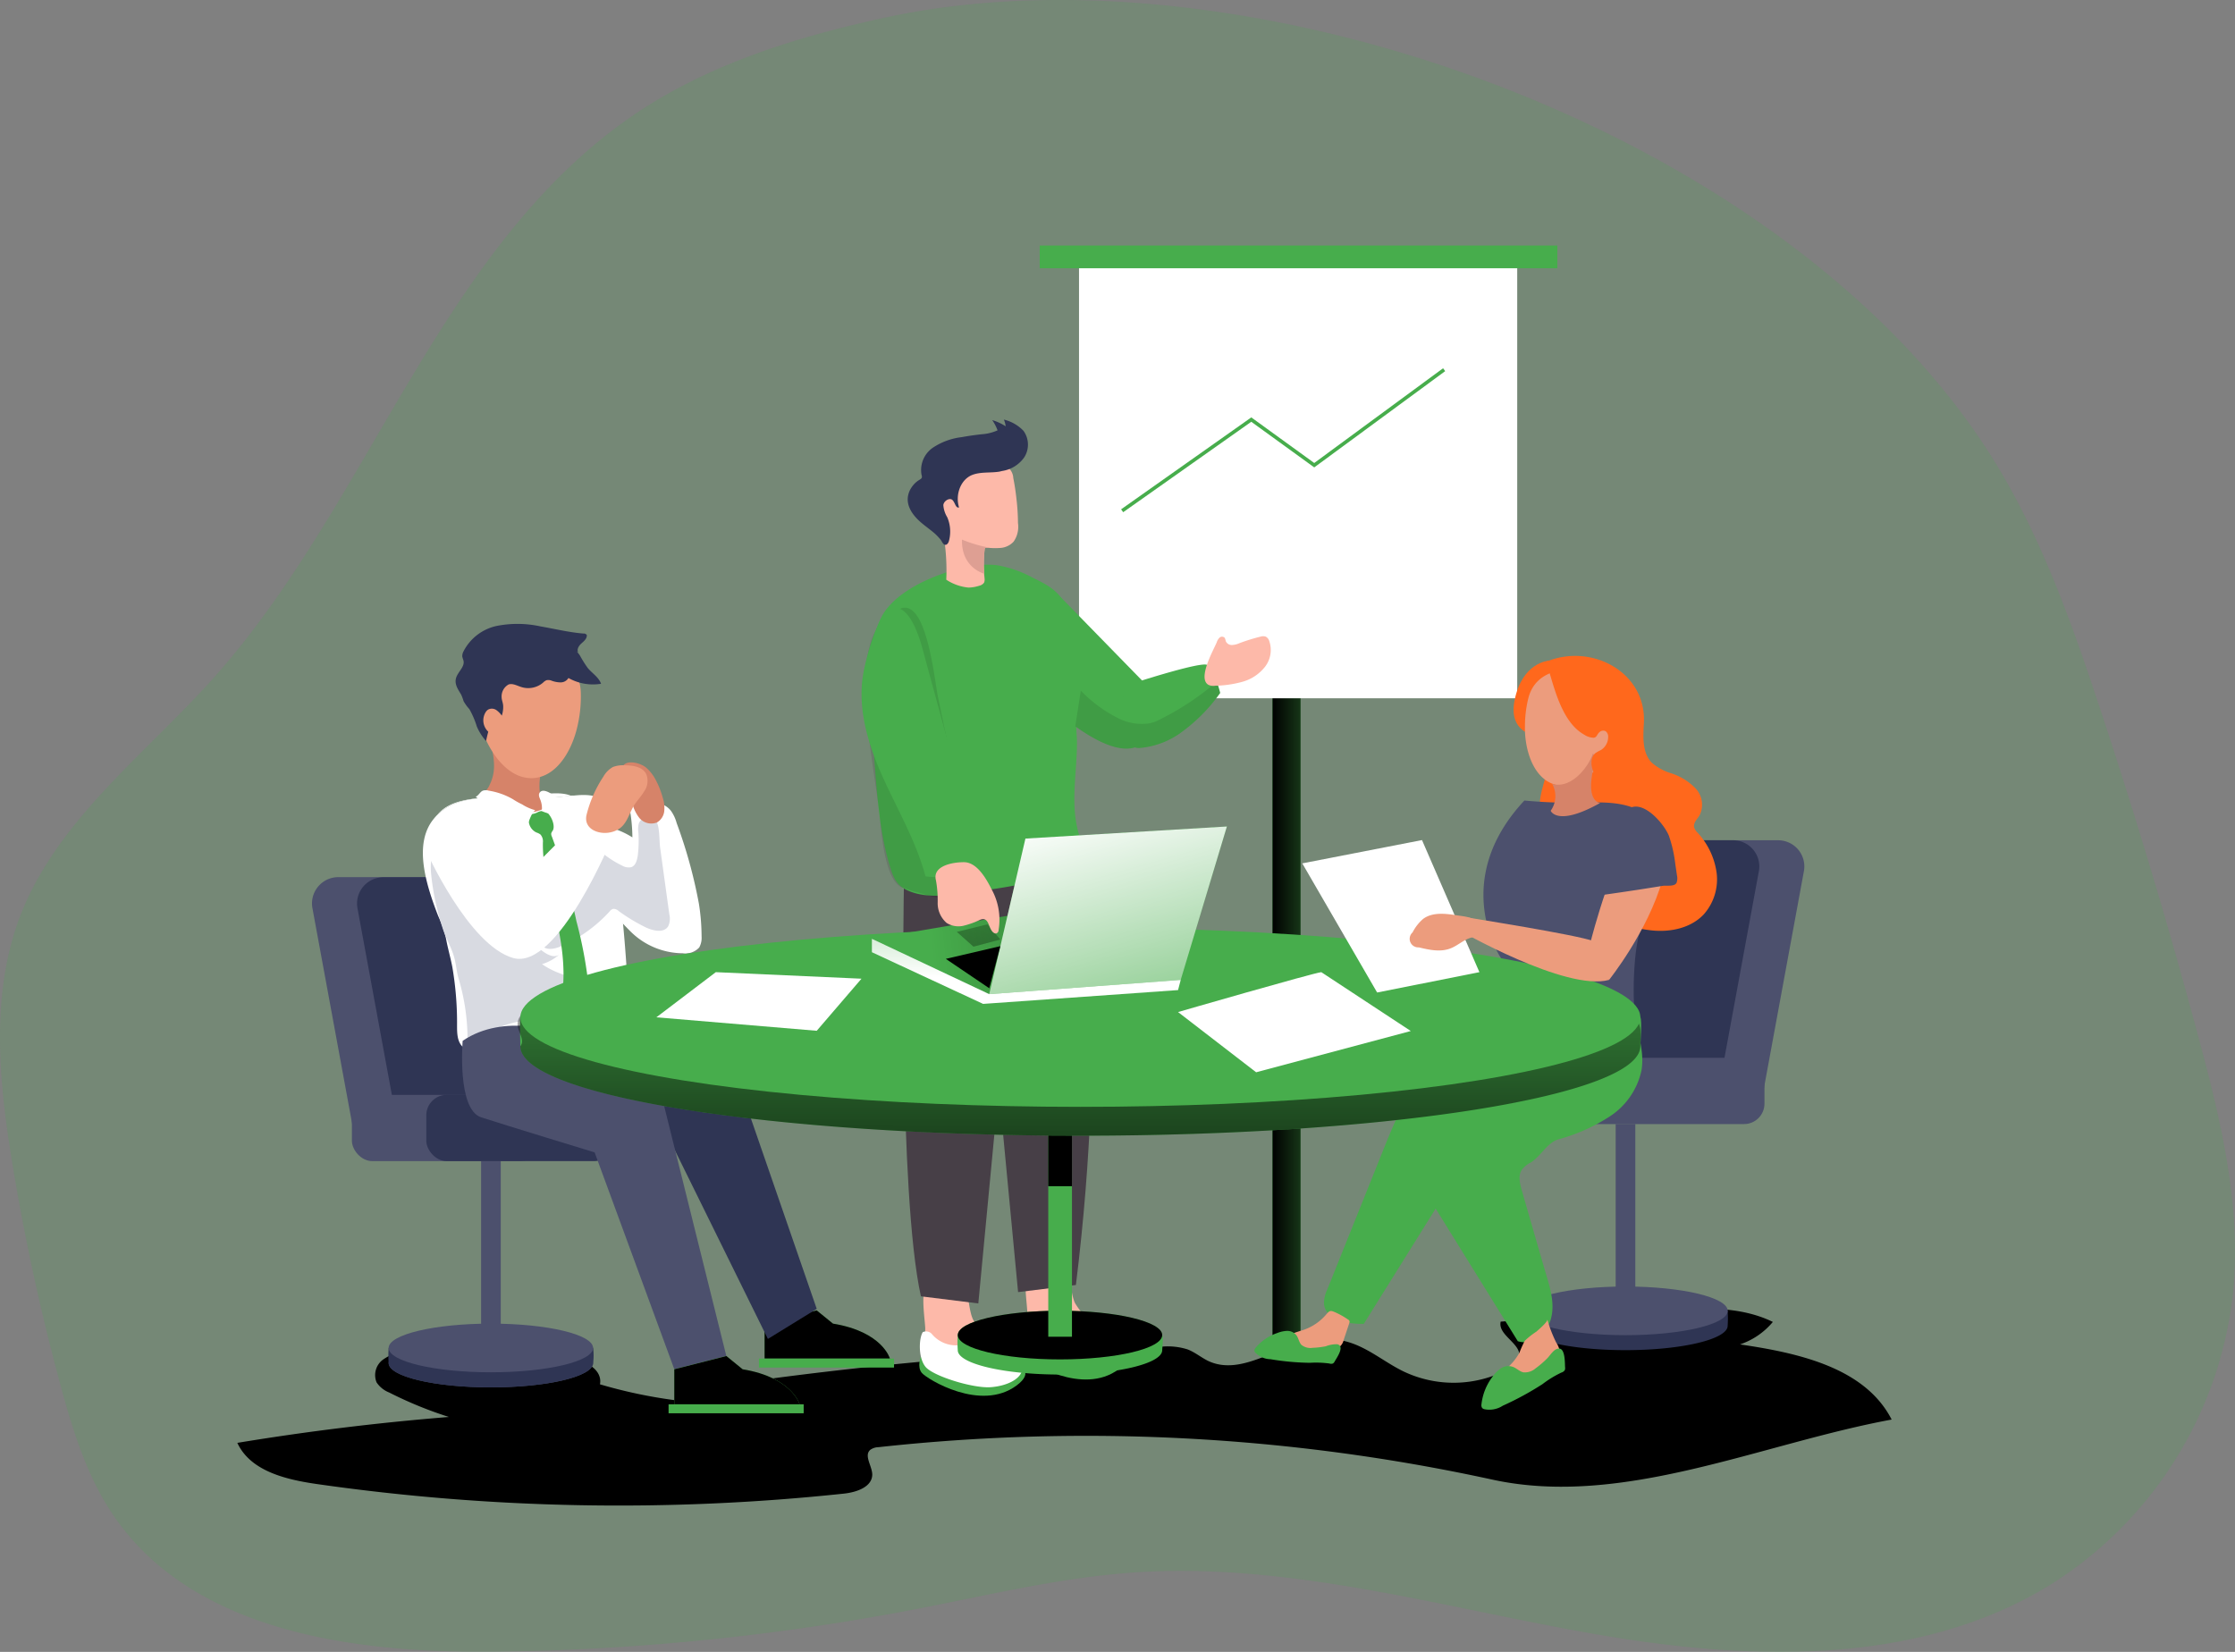
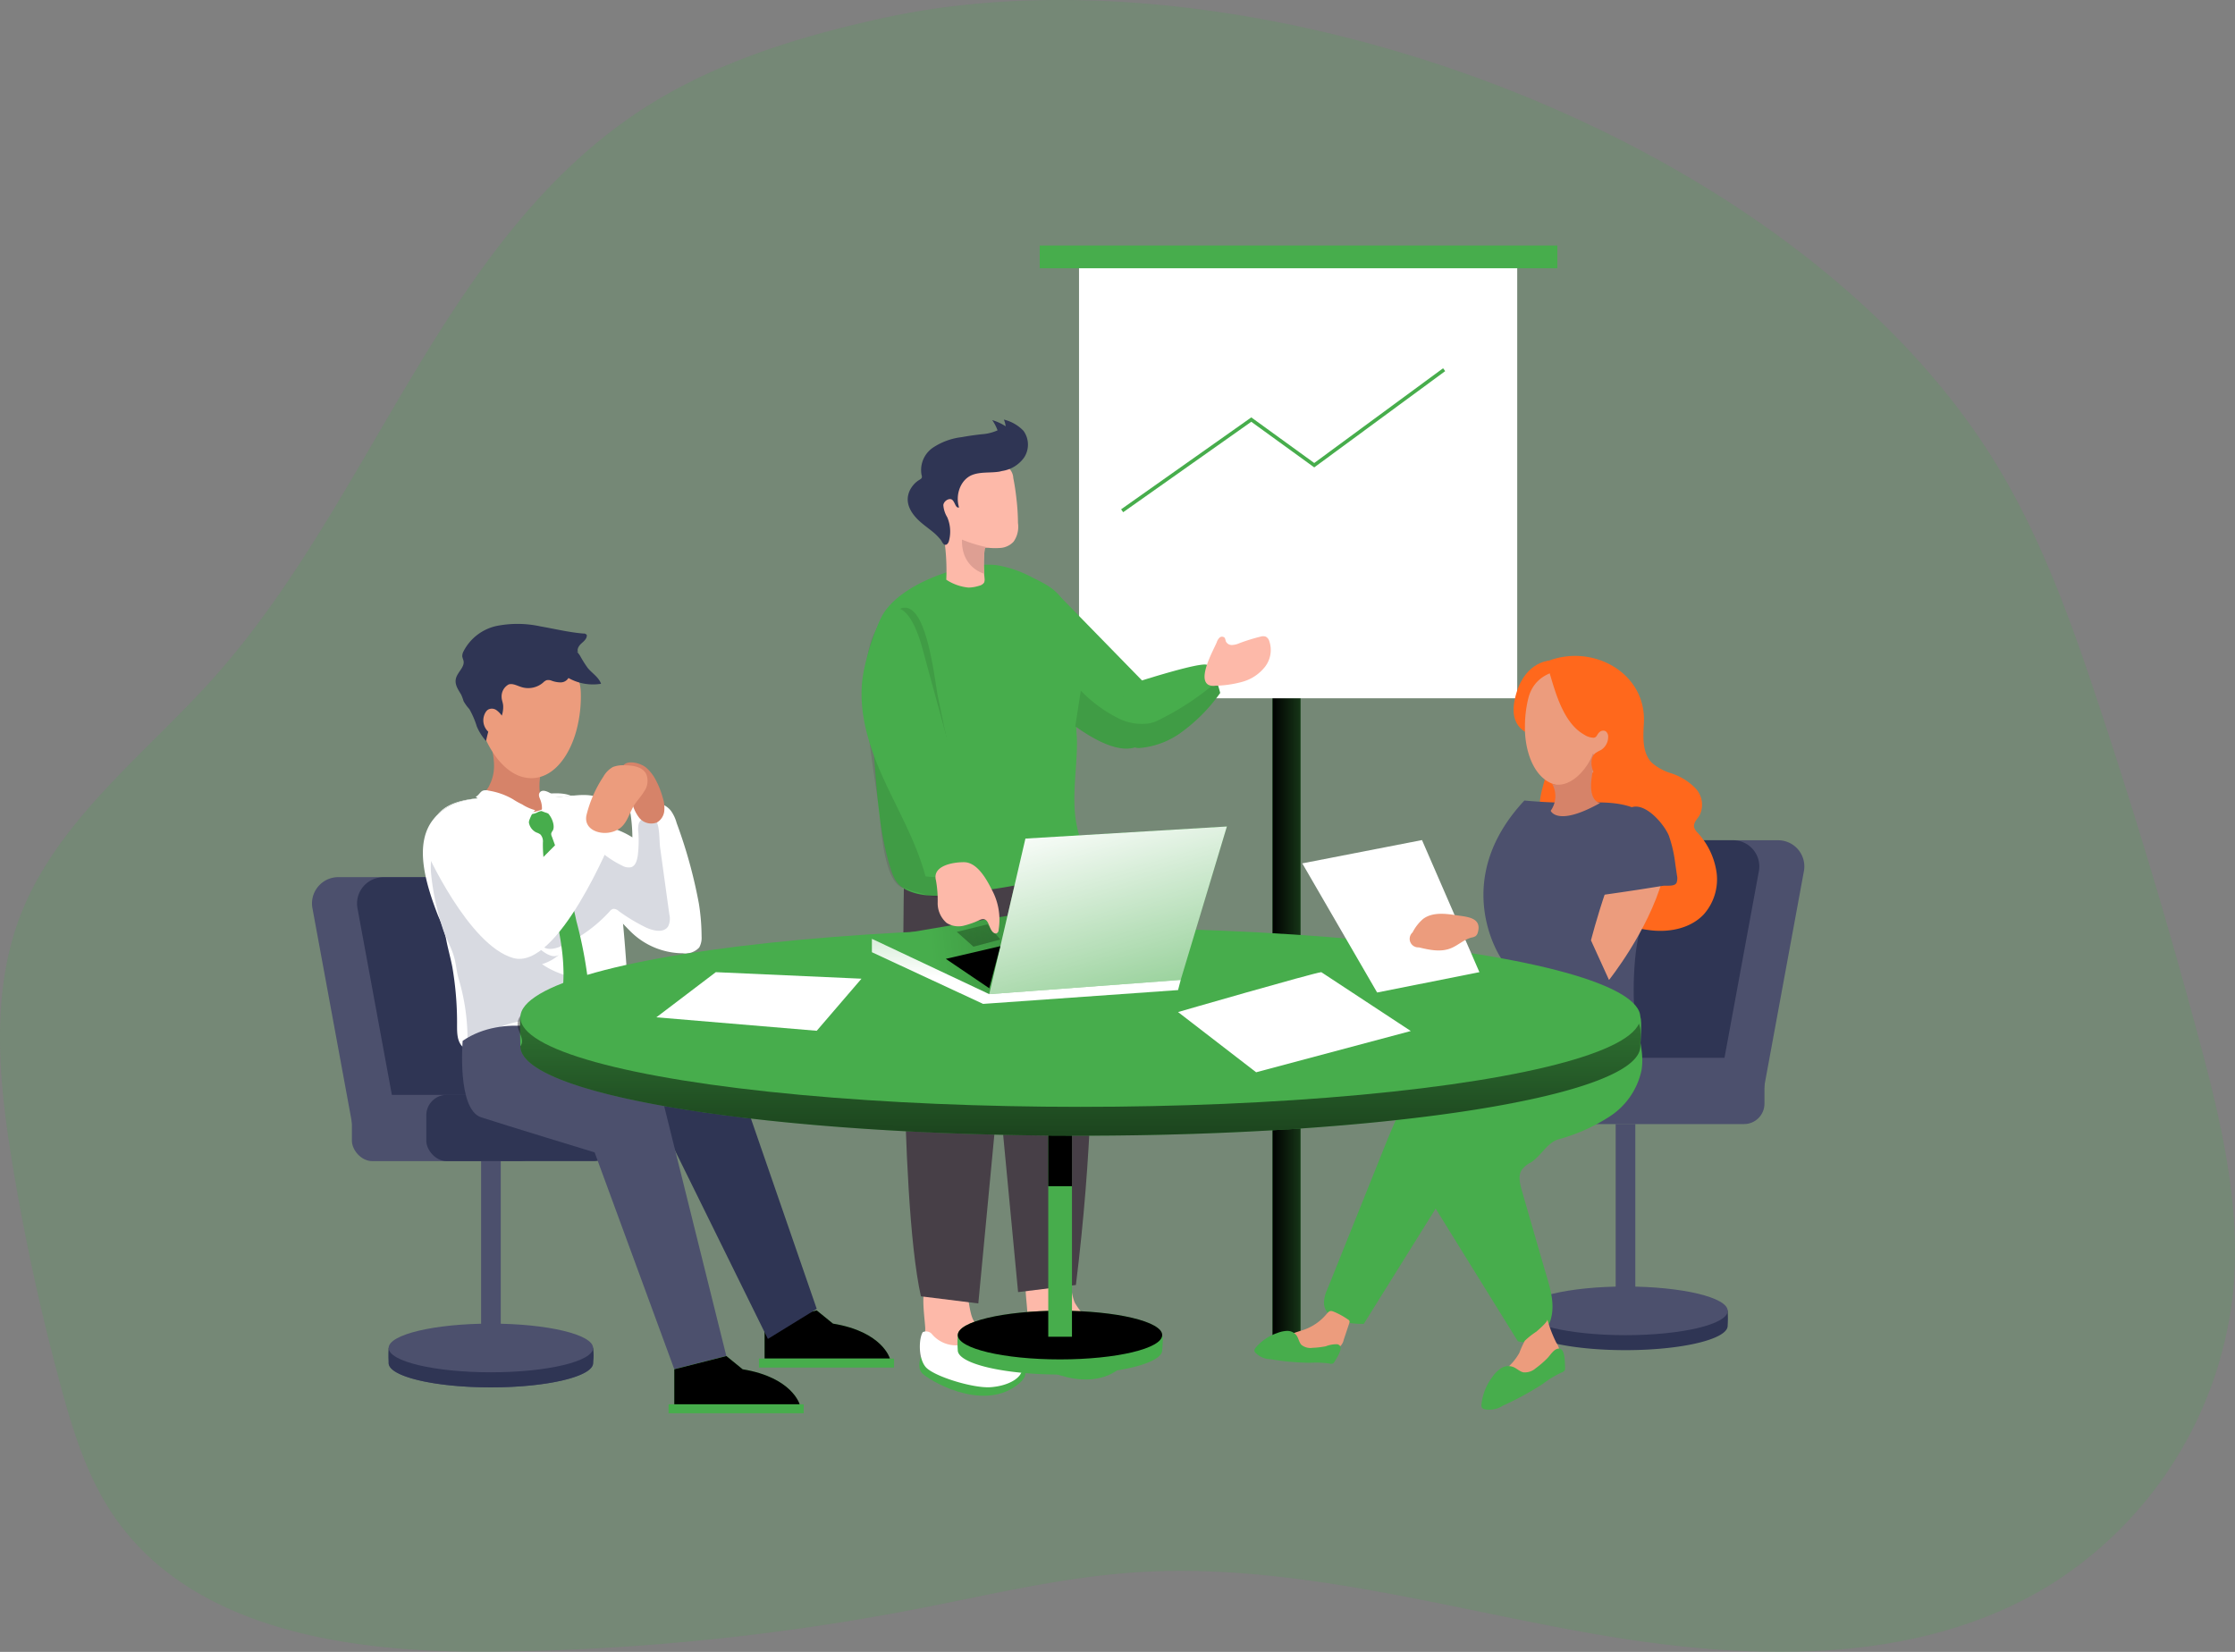
<svg xmlns="http://www.w3.org/2000/svg" xmlns:xlink="http://www.w3.org/1999/xlink" width="627.502" height="463.815" viewBox="0 0 627.502 463.815">
  <rect x="0" y="0" width="627.502" height="463.815" fill="#808080" stroke="none" />
  <defs>
    <linearGradient id="linear-gradient" x1=".471" x2=".514" y1="-1.698" y2="-6.987" gradientUnits="objectBoundingBox">
      <stop offset=".01" />
      <stop offset=".08" stop-opacity=".69" />
      <stop offset=".21" stop-opacity=".322" />
      <stop offset="1" stop-opacity="0" />
    </linearGradient>
    <linearGradient id="linear-gradient-2" x1="-.157" x2="14.472" y1=".256" y2=".269" gradientUnits="objectBoundingBox">
      <stop offset=".01" />
      <stop offset=".08" stop-opacity=".69" />
      <stop offset=".21" stop-opacity=".322" />
      <stop offset=".81" stop-opacity="0" />
    </linearGradient>
    <linearGradient id="linear-gradient-3" x1="-40.243" x2="-36.481" y1="-6.161" y2="-6.283" xlink:href="#linear-gradient" />
    <linearGradient id="linear-gradient-4" x1=".525" x2="1.131" y1="-13.577" y2="-18.371" xlink:href="#linear-gradient" />
    <linearGradient id="linear-gradient-5" x1=".251" x2="8.766" y1="-3.592" y2="-7.055" xlink:href="#linear-gradient" />
    <linearGradient id="linear-gradient-6" x1="-.106" x2="1.409" y1="-19.314" y2="-20.327" xlink:href="#linear-gradient" />
    <linearGradient id="linear-gradient-7" x1=".483" x2=".519" y1="1.872" y2="-6.128" xlink:href="#linear-gradient" />
    <linearGradient id="linear-gradient-8" x1=".699" x2=".739" y1=".627" y2="-2.186" gradientUnits="objectBoundingBox">
      <stop offset=".01" stop-color="#fff" />
      <stop offset="1" stop-color="#fff" stop-opacity="0" />
    </linearGradient>
    <linearGradient id="linear-gradient-9" x1="1.895" x2="-.026" y1=".046" y2=".143" xlink:href="#linear-gradient-2" />
    <linearGradient id="linear-gradient-10" x1="-.106" x2="1.409" y1="-21.184" y2="-22.195" xlink:href="#linear-gradient" />
    <linearGradient id="linear-gradient-11" x1=".383" x2="1.159" y1="-.133" y2="1.783" xlink:href="#linear-gradient-8" />
    <linearGradient id="linear-gradient-12" x1="1.256" x2="4.052" y1="-.051" y2="-3.945" xlink:href="#linear-gradient-2" />
    <linearGradient id="linear-gradient-13" x1=".146" x2="4.559" y1="3.183" y2="-3.147" xlink:href="#linear-gradient-2" />
    <style>
            .cls-3{fill:#47ad4c}.cls-8{isolation:isolate}.cls-5{fill:#fff}.cls-6{fill:#fdb9a9}.cls-7{fill:#473f47}.cls-8{fill:#020202;opacity:.1}.cls-9{fill:#2f3554}.cls-11{fill:#4c506d}.cls-12{fill:#ff681c}.cls-13{fill:#ec9c7d}.cls-14{fill:#d68369}.cls-20{fill:#d8dae1}
        </style>
  </defs>
  <g id="team_presentation__monochromatic" transform="translate(.001 -.002)">
    <path id="Path_4015" fill="#47ad4c" d="M260.223 33.54c-24.054 5.21-48.075 12.546-68.672 25.969-56.012 36.714-75.375 109.3-119.863 159.271-19.477 21.782-44.358 40.236-54.681 67.52-8.115 21.684-5.827 45.819-2.078 68.688a626.27 626.27 0 0 0 13.6 62.667c3.441 12.676 7.385 25.482 14.754 36.356 22.09 32.607 67.13 38.791 106.506 38.4a663.091 663.091 0 0 0 119.978-12.171c19.8-3.847 39.522-8.618 59.648-10.047 43.709-3.084 86.72 9.738 129.845 17.253s90.4 9.17 127.751-13.731a110.709 110.709 0 0 0 51.5-82.549c2.321-24.443-3.668-48.838-10.079-72.535q-12.352-45.949-27.3-91.021c-7.661-23.226-15.874-46.468-28.436-67.455C516.5 66.359 362.785 11.369 260.223 33.54z" transform="translate(-11.52 -28.64)" style="isolation:isolate" opacity="0.18" />
-     <path id="Path_4016" fill="url(#linear-gradient)" d="M133.025 270.711c4.171.909 8.391-.99 12.66-1.266s9.527 2.646 8.7 6.833a137.279 137.279 0 0 0 43.336 5.551 14.3 14.3 0 0 0-1.055-6.379 1106.533 1106.533 0 0 1 115.351-9.738 18.471 18.471 0 0 1 7.352.763c2.078.8 3.8 2.272 5.794 3.246 9.235 4.317 19.136-4.155 29.215-5.892a22.285 22.285 0 0 1 11.248.958c5.145 1.834 9.43 5.47 14.332 7.856a32.688 32.688 0 0 0 29.426-.617 5.421 5.421 0 0 0 3.1-3.246c.8-3.9-6.1-6.233-5.21-10.1l45.852-3.165c10.339-.714 21.246-1.315 30.562 3.246a20.532 20.532 0 0 1-9.219 6.314c16.328 2.386 35.107 6.492 42.573 21.1-36.827 6.8-75.521 24.833-112.089 16.864a535.494 535.494 0 0 0-172.4-9.106 4.041 4.041 0 0 0-2.3.763c-1.785 1.623.519 4.463.584 6.882 0 3.538-4.431 5.015-7.953 5.389a597.779 597.779 0 0 1-148.137-2.711c-8.619-1.25-18.519-3.635-22.171-11.54q29.556-4.869 59.4-7.271a111.533 111.533 0 0 1-16.766-6.866 7.612 7.612 0 0 1-3.538-2.84 5.388 5.388 0 0 1 1.8-6.395 16.069 16.069 0 0 1 6.606-2.646 69.484 69.484 0 0 0 32.947 4.013z" transform="translate(14.058 112.412)" />
    <path id="Rectangle_5758" d="M0 0H7.872V187.042H0z" class="cls-3" transform="translate(357.27 191.423)" />
    <path id="Rectangle_5759" fill="url(#linear-gradient-2)" d="M0 0H7.872V187.042H0z" transform="translate(357.27 191.423)" />
    <path id="Rectangle_5760" d="M0 0H123.028V123.028H0z" class="cls-5" transform="translate(302.946 73.037)" />
    <path id="Path_4017" d="M193.926 245.338c8.359-1.9 6.719 9.949 8.927 14.364a23.615 23.615 0 0 0 5.161 5.908 10.744 10.744 0 0 1 3.766 6.736 2.564 2.564 0 0 1-.308 1.428 2.727 2.727 0 0 1-1.623 1.006 19.363 19.363 0 0 1-14.3-1.412 11.361 11.361 0 0 1-4.869-4.561 15.777 15.777 0 0 1-1.266-6.752c-.227-4.933-2.414-15.175 4.512-16.717z" class="cls-6" transform="translate(99.005 106.249)" />
    <path id="Path_4018" d="M201.8 260.29s23.778 1.006 13.7 8.489-25.109-1.834-26.57-3.538-.276-4.626-.276-4.626z" class="cls-3" transform="translate(98.564 115.692)" />
    <path id="Path_4019" d="M189.9 266.447c2.126 2.581 13.293 6.054 18.227 5.7s9.4-2.662 8.911-5.843-9.219-10.647-10.858-10.631-2.954 3.83-6.265 4.61a8.732 8.732 0 0 1-8.115-2.873 2.207 2.207 0 0 0-2.711-.714c-1.053 1.636-1.28 7.17.811 9.751z" class="cls-5" transform="translate(98.63 112.813)" />
    <path id="Path_4020" d="M176.3 248.221c8.359-1.931 6.719 9.9 8.927 14.3a23.162 23.162 0 0 0 5.161 5.94 10.647 10.647 0 0 1 3.749 6.736 2.369 2.369 0 0 1-.292 1.412 2.727 2.727 0 0 1-1.623 1.006 19.477 19.477 0 0 1-14.315-1.412 11.264 11.264 0 0 1-4.869-4.545 15.777 15.777 0 0 1-1.266-6.752c-.259-4.999-2.45-15.192 4.528-16.685z" class="cls-6" transform="translate(88 108.04)" />
    <path id="Path_4021" d="M184.125 263.1s23.794 1.006 13.715 8.489-25.109-1.818-26.57-3.522-.276-4.626-.276-4.626z" class="cls-3" transform="translate(87.561 117.442)" />
    <path id="Path_4022" d="M172.233 269.231c2.126 2.6 13.293 6.054 18.243 5.713s9.381-2.662 8.894-5.859-9.219-10.647-10.858-10.615-2.954 3.814-6.249 4.593a8.813 8.813 0 0 1-8.115-2.889 2.175 2.175 0 0 0-2.694-.682c-1.072 1.672-1.348 7.142.779 9.739z" class="cls-5" transform="translate(87.621 114.558)" />
    <path id="Path_4023" d="M200.008 181.68l-11.167 117.591-16.117-2c-6.362-28.7-4.788-114.54-4.788-114.54z" class="cls-7" transform="translate(85.831 66.712)" />
    <path id="Path_4024" d="M180.75 181.689l11.167 117.591 16.231-2c9.2-74.4 1.623-120.724 1.623-120.724z" class="cls-7" transform="translate(93.922 63.522)" />
    <path id="Path_4025" d="M218.323 155.837l-24.1-24.687v33.175a60.886 60.886 0 0 0 5.4 4.4c4.545 3.246 11.037 7.077 15.987 6.086a4.869 4.869 0 0 0 .7-.195c2.694-.893 3.7-3.6 3.879-6.7a38.076 38.076 0 0 0-1.866-12.079z" class="cls-3" transform="translate(102.315 35.229)" />
    <path id="Path_4026" d="M219.7 170.465c.195-2.159.779-4.3 1.006-6.492a48.984 48.984 0 0 0-.26-13.342 49.812 49.812 0 0 0-4.2-13.585c-1.85-3.733-5.21-5.307-8.992-7.174a32.121 32.121 0 0 0-10.128-3.441 25.3 25.3 0 0 0-7.5.422c-7.6 1.428-17.594 5.356-22.723 11.361-3.9 4.5-4.35 10.939-4.463 16.9q-.243 12.319.5 24.622c0 1.185.146 2.37.243 3.571.682 8.992 1.428 18.341 3.993 27.04.8 2.727 1.623 5.47 4.171 6.931 5.94 3.457 15.03 1.623 21.441.665 8.521-1.217 17.253-2.483 24.817-6.606a7.158 7.158 0 0 0 3.587-3.457c.649-1.85-.146-3.863-.714-5.729-2.564-8.407-.584-17.237-.584-25.823 0-1.623-.195-3.133-.195-4.674a9.628 9.628 0 0 1 0-1.185z" class="cls-3" transform="translate(82.478 32.222)" />
    <path id="Path_4027" d="M186.421 214.778c.828-1.623-.925-5.989-.26-8.245 1.169-4.106 2.613-7.271 2.418-11.816a59.826 59.826 0 0 0-1.493-9.738l-5.437-25.969c-.99-4.739-3.149-27.592-10.4-25.044a15.03 15.03 0 0 0-8.5 9.446 38.954 38.954 0 0 0-1.509 12.985c.13 11.361 2.4 23.112 3.863 34.458.552 4.285 1.234 20.24 6.914 21.635 1.087.292 2.191.86 3.246 1.055 1.9.341 7.645 2.613 10.128 1.883a1.623 1.623 0 0 0 1.03-.65z" class="cls-8" transform="translate(81.727 36.86)" />
    <path id="Path_4028" d="M196.176 126.18a61.5 61.5 0 0 0-.422-6.736c-.243-2.191-.5-3.928-.893-5.876a4.025 4.025 0 0 0-1.493-2.97 18.584 18.584 0 0 0-10.047-2.743 8.115 8.115 0 0 0-9.235 6.784 7.493 7.493 0 0 0-.1 1.2c-.536 4.869.747 9.852 1.461 14.786a60.445 60.445 0 0 1 .6 11.491 13.78 13.78 0 0 0 6.216 2.207 10.291 10.291 0 0 0 3.051-.519 2.24 2.24 0 0 0 1.363-.893 2.468 2.468 0 0 0 .1-1.282c0-.406-.1-.8-.1-1.2a37.523 37.523 0 0 1 .13-6.752.633.633 0 0 1 .195-.5.779.779 0 0 1 .471 0h.617a19.476 19.476 0 0 0 3.376 0 5.567 5.567 0 0 0 3.49-1.753 7.255 7.255 0 0 0 1.217-5.243z" class="cls-6" transform="translate(89.63 20.657)" />
    <path id="Path_4029" d="M195.015 115.659a9.235 9.235 0 0 0 6.216-3.8 6.606 6.606 0 0 0-.195-7.482 11.264 11.264 0 0 0-5.5-3.149 6.346 6.346 0 0 1 .5 1.883 14.154 14.154 0 0 0-3.766-1.737 12.709 12.709 0 0 1 1.493 2.873 12.984 12.984 0 0 1-4.5 1.1c-1.867.211-3.733.471-5.583.812a18.5 18.5 0 0 0-8.115 2.986 7.612 7.612 0 0 0-3.149 7.58 1.478 1.478 0 0 1 .1.649c0 .39-.471.633-.812.844a6.769 6.769 0 0 0-2.061 2.013 6.087 6.087 0 0 0-1.1 3.133c-.13 2.775 1.85 5.194 3.977 6.963 1.2 1.006 2.483 1.9 3.652 2.922a16.231 16.231 0 0 1 1.623 1.72c.308.39.649 1.315 1.2 1.412s.941-.487 1.1-1.006a10.177 10.177 0 0 0-.454-6.719 7.547 7.547 0 0 1-1.1-3.425c.13-1.2 1.753-2.142 2.532-1.445s.925 2.435 1.883 2.094c-1.1-3.425.341-7.742 3.636-9.089 2.418-.958 5.178-.536 7.71-.958z" class="cls-9" transform="translate(86.312 16.587)" />
    <path id="Path_4030" fill="#de9f93" d="M185.528 124.246a38.953 38.953 0 0 1-7.6-2.256c-.227 7.937 6.233 9.576 6.233 9.576a37.526 37.526 0 0 1 .13-6.752.7.7 0 0 1 .195-.5.779.779 0 0 1 .471 0h.568z" transform="translate(92.163 29.522)" />
    <path id="Path_4031" d="M232.719 148.421c-.7-2-1.623-4.285-2.775-4.739-1.931-.8-18.243 4.4-18.243 4.4s-7.158 3.847-6.9 10.453a12.206 12.206 0 0 0 2.792 6.882 4.3 4.3 0 0 0 2.094 1.444 3.717 3.717 0 0 0 1.526.162 23.161 23.161 0 0 0 10.875-3.9 47.717 47.717 0 0 0 11.589-11.54 32.813 32.813 0 0 0-.958-3.162z" class="cls-3" transform="translate(108.904 42.986)" />
    <path id="Path_4032" d="M237.246 146.58a77.29 77.29 0 0 1-16.8 11 9.17 9.17 0 0 1-2.353.714 14.705 14.705 0 0 1-8.813-1.623 38.954 38.954 0 0 1-10.209-7.58l-1.542 9.917v.1c4.545 3.246 11.037 7.077 15.987 6.087a4.867 4.867 0 0 0 .7-.195 3.716 3.716 0 0 0 1.526.162 23.161 23.161 0 0 0 10.875-3.9 47.719 47.719 0 0 0 11.589-11.54 31.825 31.825 0 0 0-.96-3.142z" class="cls-8" transform="translate(104.377 44.843)" />
    <path id="Path_4033" d="M220.964 152.348a3.246 3.246 0 0 0 1.915.26 30.839 30.839 0 0 0 7.612-1.1 12.222 12.222 0 0 0 6.33-4.171 7.71 7.71 0 0 0 1.234-7.271 2.045 2.045 0 0 0-1.006-1.25 2.386 2.386 0 0 0-1.428 0 53.215 53.215 0 0 0-5.924 1.834 5.68 5.68 0 0 1-2.126.519 1.8 1.8 0 0 1-1.737-1.1 3.557 3.557 0 0 0-.276-.893 1.039 1.039 0 0 0-1.428-.1 3.133 3.133 0 0 0-.828 1.347c-.813 2.008-5.487 10.124-2.338 11.925z" class="cls-6" transform="translate(118.306 39.935)" />
    <path id="Rectangle_5761" d="M0 0H5.518V50.964H0z" class="cls-11" transform="translate(453.615 315.604)" />
    <path id="Path_4034" d="M275.051 260.645c0 3.766 12.855 6.833 28.712 6.833s28.7-3.068 28.7-6.833a30.975 30.975 0 0 0 0-4.252c-2.045-3.246-14.283-2.581-28.7-2.581-13.877 0-25.969-.536-28.712 2.581a16.949 16.949 0 0 0 0 4.252z" class="cls-9" transform="translate(152.595 111.62)" />
    <ellipse id="Ellipse_210" cx="28.696" cy="6.833" class="cls-11" rx="28.696" ry="6.833" transform="translate(427.678 361.228)" />
    <path id="Path_4035" d="M287.3 244.392h47.491l11.361-61.676a7.353 7.353 0 0 0-5.892-8.586 7.755 7.755 0 0 0-1.36-.13h-32.464a7.385 7.385 0 0 0-7.271 6.038z" class="cls-11" transform="translate(160.31 61.927)" />
    <path id="Path_4036" d="M279.51 244.392H327l11.362-61.676a7.353 7.353 0 0 0-5.892-8.586 7.757 7.757 0 0 0-1.363-.13h-32.461a7.385 7.385 0 0 0-7.271 6.038z" class="cls-9" transform="translate(155.456 61.927)" />
    <rect id="Rectangle_5762" width="52.815" height="18.6" class="cls-11" rx="5.73" transform="translate(442.578 297.02)" />
    <path id="Path_4037" d="M307.421 152.9c-2-3.9-11.508-6.249-15.744-6.979-5.243-.925-11.183 0-14.884 3.879s-3.96 11.021.39 14.137c.974.714 2.11 1.185 3.035 1.964 2.418 2.078 2.6 5.811 1.964 8.943s-1.948 6.2-1.867 9.4 2.24 6.719 5.437 6.8c1.867 0 4.041-.99 5.4.276a4.009 4.009 0 0 1 .958 2.289c1.315 6.882 1.9 14.315 6.492 19.477a20 20 0 0 0 12.011 5.957c5.567.844 11.784-.227 15.679-4.3a14.818 14.818 0 0 0 3.668-11.719 20.71 20.71 0 0 0-5.356-11.28 3.635 3.635 0 0 1-.958-1.493c-.292-1.25.86-2.289 1.542-3.425a6.7 6.7 0 0 0-1.152-7.531 16.685 16.685 0 0 0-6.866-4.236 14.607 14.607 0 0 1-5.453-3c-2.662-2.775-2.4-7.141-2.191-10.972.844-14.153-14.234-22.431-26.829-17.578-5.535 2.126-3.814 6.492-3.814 6.492s6.784-1.769 11.589 0 2.3 5.892 2.418 7.336a9.008 9.008 0 0 0 3.441 6.346c.99-.763 2.4-1.461 3.441.39.812 1.445-1.72 6.2-3.652 6.038 0 0-1.85 1.217-.974 4.577 0 0 7.531-3.246 10.014-6.671s4.24-11.202 2.261-15.117z" class="cls-12" transform="translate(152.004 42.058)" />
    <path id="Path_4038" d="M305.851 193.534c-4.609 2.646-8.521-.13-9.657-4.869-.5-2.142-.7-4.35-1.4-6.411a31.454 31.454 0 0 0-4.3-7.434 21.1 21.1 0 0 1-3.7-7.726 8.115 8.115 0 0 1 2.5-7.823 2.564 2.564 0 0 1 1.85-.649c1.071.114 1.7 1.315 1.867 2.4a14.607 14.607 0 0 0 .5 3.246 6.492 6.492 0 0 0 3.83 2.905c3.587 1.461 7.45 2.775 9.982 5.713a13.553 13.553 0 0 1 2.873 9.625c-.141 3.216-1.132 9.189-4.345 11.023z" class="cls-12" transform="translate(159.872 52.343)" />
    <path id="Path_4039" d="M272.967 211.229l5.21 19.59c15.176 3.133 32.461-2.905 32.461-2.905-.828-8.716 0-20.645 1.623-24.346 4.285-9.917 9.592-23.031 3.425-30.53-4.95-6.022-14.039-5.437-19.59-5.291a150.777 150.777 0 0 1-16.474-.617c-21.132 22.626-6.655 44.099-6.655 44.099z" class="cls-11" transform="translate(148.365 57.647)" />
    <path id="Path_4040" d="M288.533 146l-6.492 18.406s-10.582.195-8.407-10.42 9.511-11.037 9.511-11.037z" class="cls-12" transform="translate(151.611 42.581)" />
    <path id="Path_4041" d="M296.8 145.377s-17.691-4.967-20.6 7.434a32.644 32.644 0 0 0-.893 7.839 24.922 24.922 0 0 0 .1 2.694c.8 8.115 4.869 14.3 11.443 13.747 11.525-1.022 23.812-25.546 9.95-31.714z" class="cls-13" transform="translate(152.838 43.481)" />
    <path id="Path_4042" d="M292 159.453a1.169 1.169 0 0 0 1.623 0 14.185 14.185 0 0 0-2.37 6.492c-.893 6.719 2.37 6.979 2.37 6.979-12.076 6.768-13.861 2.175-13.861 2.175a7.06 7.06 0 0 0 .422-7.531c5.486 1.509 10.306-4.967 11.459-8.618a1.1 1.1 0 0 0 .357.503z" class="cls-14" transform="translate(155.612 52.55)" />
    <path id="Path_4043" d="M281.493 143.986a7.336 7.336 0 0 1 2.905-.39c4.869 0 10.031.292 14.445 2.483 2.792 1.4 5.372 3.847 5.583 6.963a12.611 12.611 0 0 1-.876 4.642 13.539 13.539 0 0 0-.974 3.571c0 .941.357 1.915.357 2.889a10.647 10.647 0 0 1-1.866 6.021 21.1 21.1 0 0 1-3.344 3.571l-2.613 2.4a.8.8 0 0 1-.438.243.665.665 0 0 1-.39-.13 5.794 5.794 0 0 1-2.873-5.518 3.344 3.344 0 0 1 .99-2.175 10.733 10.733 0 0 1 1.623-.925 4.285 4.285 0 0 0 2.045-3.668 1.85 1.85 0 0 0-.714-1.623 1.526 1.526 0 0 0-1.769.308c-.7.633-.617 1.331-1.509 1.526a4.983 4.983 0 0 1-2.694-.844c-5.859-3.246-8.115-11.816-9.9-17.854.843-.208 1.168-1.133 2.012-1.49z" class="cls-12" transform="translate(155.437 42.973)" />
    <path id="Path_4044" d="M290.95 190.229c4.869-14.153 8.115-21.1 13.066-19.347 0 0 6.492 3.246 2.808 16.231-4.106 14.608-15.03 28.225-15.03 28.225l-5.064-11.118s1.558-6.2 4.22-13.991z" class="cls-13" transform="translate(159.954 59.819)" />
    <path id="Path_4045" fill="#dc9bd5" d="M257.5 215.9c.308-.373 1.315-1.623 2.824-3.246l-.373.39c-.86.888-1.639 1.878-2.451 2.856z" transform="translate(141.742 86.009)" />
    <path id="Path_4046" d="M317.284 202c-6.7.39-13.747.86-20.613 1.867 0 0-26.992 22.723-30.416 28.209-7.985 12.773-15.727 9.138-4.187 27.8l23.129 37.33c3.944 1.331 8.115-2.126 9.268-6.151s0-8.245-1.217-12.238q-3.522-12.108-6.979-24.151c-.487-1.818-.99-3.9 0-5.5a6.833 6.833 0 0 1 2.516-2.094c2.727-1.623 4.609-5.5 7.645-6.492a50.833 50.833 0 0 0 14.608-6.492 20.548 20.548 0 0 0 8.878-12.871c1.084-6.233-1.885-12.627-2.632-19.217z" class="cls-3" transform="translate(140.94 79.373)" />
    <path id="Path_4047" d="M306.372 203.93c-5.518.682-14.689-1.85-14.689-1.85-7.888 3.522-16.425 12.27-20.808 17.172-1.493 1.623-2.5 2.889-2.808 3.246l-.438.552c-4.869 6.492-7.937 14.153-10.939 21.668l-15.224 37.931a9.1 9.1 0 0 0-.925 3.814c.227 4.691 6.492 5.94 11.183 5.827l20.24-32.461s-3.83-11.572 4.171-27.8c2.954-5.811 30.416-28.209 30.416-28.209z" class="cls-3" transform="translate(131.175 79.423)" />
    <path id="Path_4048" fill="url(#linear-gradient-3)" d="M306.372 203.93c-5.518.682-14.689-1.85-14.689-1.85-7.888 3.522-16.425 12.27-20.808 17.172-1.493 1.623-2.5 2.889-2.808 3.246l-.438.552c-4.869 6.492-7.937 14.153-10.939 21.668l-15.224 37.931a9.1 9.1 0 0 0-.925 3.814c.227 4.691 6.492 5.94 11.183 5.827l20.24-32.461s-3.83-11.572 4.171-27.8c2.954-5.811 30.416-28.209 30.416-28.209z" transform="translate(131.175 79.423)" />
    <path id="Path_4049" d="M277.083 266.281a28.888 28.888 0 0 1 1.526-3.392 21.472 21.472 0 0 1 3.246-2.564c.471-.422 3.246-2.759 3.084-3.425a37.008 37.008 0 0 0 2.5 6.492 6.736 6.736 0 0 1 1.136 4.041 6.038 6.038 0 0 1-2.483 3.246c-4.317 3.554-9.463 6.93-15.013 6.314a1.347 1.347 0 0 1-.941-.373 1.2 1.2 0 0 1-.195-.7c-.1-2.451 2.321-4.123 4.123-5.794a15.745 15.745 0 0 0 3.017-3.845z" class="cls-13" transform="translate(149.492 113.579)" />
    <path id="Path_4050" d="M245.466 256.5c1.1-1.282 1.217-1.315 2.857-.584a21.977 21.977 0 0 1 3.441 1.98.568.568 0 0 1 .308.357.73.73 0 0 1 0 .454l-1.623 4.869a3.392 3.392 0 0 1-1.055 1.834 3.475 3.475 0 0 1-1.493.454 35.709 35.709 0 0 1-12.189.341c-1.039-.211-2.191-.763-2.191-1.785a1.9 1.9 0 0 1 .422-1.039c1.234-1.623 3.49-2.029 5.437-2.711a14.478 14.478 0 0 0 6.086-4.17z" class="cls-13" transform="translate(126.801 112.666)" />
    <path id="Path_4051" d="M251.807 262.629a8.262 8.262 0 0 0-3.246.568 24.108 24.108 0 0 1-3.749.438 4.009 4.009 0 0 1-3.068-.812c-.747-.763-.828-1.964-1.493-2.792a3.246 3.246 0 0 0-2.532-1.152 8.278 8.278 0 0 0-2.792.6 13.488 13.488 0 0 0-6.1 4.171 1.25 1.25 0 0 0-.325.763 1.007 1.007 0 0 0 .227.519 6.1 6.1 0 0 0 4.3 1.9 72.124 72.124 0 0 0 11.053 1.006 28.048 28.048 0 0 1 5.47.195 1.526 1.526 0 0 0 1.006 0 1.348 1.348 0 0 0 .487-.552c.616-1.102 2.921-4.3.762-4.852z" class="cls-3" transform="translate(123.673 114.813)" />
    <path id="Path_4052" d="M289 262.043c-1.071.341-1.964 1.85-2.727 2.629a26.54 26.54 0 0 1-3.246 2.792 4.61 4.61 0 0 1-3.441 1.152c-1.185-.243-2.061-1.331-3.246-1.623a3.765 3.765 0 0 0-3.133.536 9.024 9.024 0 0 0-2.289 2.289 15.679 15.679 0 0 0-3.132 7.839 1.412 1.412 0 0 0 .178.925 1.2 1.2 0 0 0 .536.357 6.914 6.914 0 0 0 5.291-.958 84.817 84.817 0 0 0 11.134-6.054 29.6 29.6 0 0 1 5.307-3.246 1.753 1.753 0 0 0 .941-.649 1.492 1.492 0 0 0 .1-.844c-.082-1.509.047-6.022-2.273-5.145z" class="cls-3" transform="translate(148.141 116.714)" />
    <path id="Path_4053" d="M307.819 176.541c-1.234-3.327-7.385-10.68-11.54-7.645a14.608 14.608 0 0 0-5.4 8.018c-.39 1.477-.519 3.051-.893 4.577-.5 1.883-1.3 3.668-1.623 5.567a23.627 23.627 0 0 0-.114 6.054c3.96-.552 7.921-1.136 11.848-1.737l5.924-.941c1.1-.162 3.327.276 3.879-.86a3.685 3.685 0 0 0 .114-2.094l-.487-3.344a36.276 36.276 0 0 0-1.623-7.3z" class="cls-11" transform="translate(160.81 58.299)" />
    <path id="Path_4054" d="M234.62 264.865c0 3.766-12.838 6.833-28.7 6.833s-28.7-3.068-28.7-6.833a30.981 30.981 0 0 1 0-4.252c2.029-3.246 14.283-2.581 28.7-2.581 13.877 0 25.969-.536 28.7 2.581.389.437 0 3.781 0 4.252z" class="cls-3" transform="translate(91.682 114.249)" />
    <ellipse id="Ellipse_211" cx="28.696" cy="6.833" class="cls-3" rx="28.696" ry="6.833" transform="translate(268.91 368.029)" />
    <ellipse id="Ellipse_212" cx="28.696" cy="6.833" fill="url(#linear-gradient-4)" rx="28.696" ry="6.833" transform="translate(268.91 368.029)" />
    <ellipse id="Ellipse_213" cx="28.696" cy="6.833" class="cls-11" rx="28.696" ry="6.833" transform="translate(109.12 375.884)" />
    <path id="Rectangle_5763" d="M0 0H6.655V64.566H0z" class="cls-3" transform="translate(294.311 310.767)" />
    <path id="Rectangle_5764" fill="url(#linear-gradient-5)" d="M0 0H6.655V22.301H0z" transform="translate(294.311 310.767)" />
    <path id="Path_4055" d="M143.78 259.047v9.82h35.188s-2.045-7.547-15.987-9.82l-4.581-3.717z" class="cls-3" transform="translate(70.887 112.601)" />
    <path id="Path_4056" fill="url(#linear-gradient-6)" d="M143.78 259.047v9.82h35.188s-2.045-7.547-15.987-9.82l-4.581-3.717z" transform="translate(70.887 112.601)" />
    <path id="Rectangle_5765" d="M0 0H37.931V2.516H0z" class="cls-3" transform="translate(213.077 381.468)" />
    <path id="Rectangle_5766" d="M0 0H5.518V50.964H0z" class="cls-11" transform="translate(135.072 326.024)" />
    <path id="Path_4057" d="M136.186 267.078c0 3.782-12.855 6.833-28.712 6.833s-28.7-3.051-28.7-6.833a30.74 30.74 0 0 1 0-4.236c2.045-3.246 14.283-2.581 28.7-2.581 13.877 0 25.969-.536 28.712 2.581a16.814 16.814 0 0 1 0 4.236z" class="cls-9" transform="translate(30.341 115.639)" />
    <ellipse id="Ellipse_214" cx="28.696" cy="6.833" class="cls-11" rx="28.696" ry="6.833" transform="translate(109.12 371.648)" />
    <path id="Path_4058" d="M124.473 250.821H76.982L65.62 189.145a7.385 7.385 0 0 1 5.88-8.635 7.217 7.217 0 0 1 1.315-.13h32.461a7.4 7.4 0 0 1 7.271 6.054z" class="cls-11" transform="translate(22.107 65.903)" />
    <path id="Path_4059" d="M132.261 250.809H84.77l-11.362-61.677a7.369 7.369 0 0 1 5.908-8.6 7.584 7.584 0 0 1 1.347-.13h32.461a7.4 7.4 0 0 1 7.271 6.054z" class="cls-9" transform="translate(26.963 65.915)" />
    <rect id="Rectangle_5767" width="52.815" height="18.6" class="cls-11" rx="5.73" transform="translate(98.797 307.423)" />
    <rect id="Rectangle_5768" width="52.815" height="18.6" class="cls-9" rx="5.73" transform="translate(119.686 307.423)" />
    <path id="Path_4060" d="M88.971 200.156a33.582 33.582 0 0 1 2.191 6.33c.487 2.678 1.25 5.275 1.769 7.953a92.271 92.271 0 0 1 1.331 16.377c0 2.159 0 4.593 1.623 6.1a7.709 7.709 0 0 0 3.96 1.623c2.808.568 5.34 1.623 8.115 2.159a54.534 54.534 0 0 0 9.2.536c9.073 0 25.969-1.006 25.4-13.715-.617-14.38-1.737-28.371-3.733-42.7-.7-4.869-.828-10.339-2.289-14.965-1.25-3.879-5.746-3.912-9.495-3.522h-.714a16 16 0 0 0-2.159.26 103.521 103.521 0 0 1-15.046.438c-5.665-.179-14.7-.747-20.256 4.577a10.7 10.7 0 0 0-1.087 1.185c-5.66 6.767-2.576 17.723 1.19 27.364z" class="cls-5" transform="translate(34.059 57.05)" />
    <path id="Path_4061" d="M144.447 196.157a59.693 59.693 0 0 1 .747 9.154 5.567 5.567 0 0 1-.665 3.1 5.275 5.275 0 0 1-4.658 1.623 20.954 20.954 0 0 1-14.608-6.1 89.788 89.788 0 0 1-9.868-11.621 9.592 9.592 0 0 1-2.24-7.044c0-3.473.146-6.963.454-10.436 0-.812 5.681-.162 6.233 0a22.627 22.627 0 0 1 5.924 2.662 46.6 46.6 0 0 0-.617-7.206 3.473 3.473 0 0 1 .227-2.029c.633-1.136 2.224-1.25 3.538-1.12 2.808.195 5.908.665 7.645 2.857a10.469 10.469 0 0 1 1.623 3.441 136.192 136.192 0 0 1 6.265 22.719z" class="cls-5" transform="translate(51.783 57.624)" />
    <path id="Path_4062" d="M141.24 197.321a5 5 0 0 1-.341 3.392c-1.25 1.9-4.106 1.25-6.151.325a49.979 49.979 0 0 1-7.742-4.658 2.061 2.061 0 0 0-1.526-.6 1.9 1.9 0 0 0-1.023.747 40.268 40.268 0 0 1-13.585 9.738c-1.769.779-4.09 1.25-5.356-.13s-.26-3.993.86-5.713l13.374-20.662a1.461 1.461 0 0 1 .7-.7c.519-.162 1.023.211 1.445.568a27.462 27.462 0 0 0 6.07 3.993 3.6 3.6 0 0 0 2.581.454c1.25-.422 1.623-1.948 1.834-3.246a34.733 34.733 0 0 0 .179-6.492 5.989 5.989 0 0 1 .162-2.678 2.987 2.987 0 0 1 3.993-1.4l.292.146c1.623 1.25 1.38 5.973 1.623 7.969z" class="cls-20" transform="translate(46.68 59.414)" />
    <path id="Path_4063" d="M106.8 194.348a18.828 18.828 0 0 0 4.869 5.746c2.175 1.7 7.223 8.375 10.355 6.346a12.774 12.774 0 0 1-4.756 2.613c4.869 3.408 10.939 4.317 16.75 5.4a11.184 11.184 0 0 1 4.282 1.447 4.025 4.025 0 0 1 1.98 3.83c-.422 2.613-3.749 3.392-6.492 3.555-6.492.406-13.082.536-19.477 1.347-5.535.665-11.475 2.11-14.883 6.492a2.5 2.5 0 0 1-.974.909 1.623 1.623 0 0 1-1.753-.86 4.544 4.544 0 0 1-.357-2.078 59.956 59.956 0 0 0-2.5-15.987c-.617-2.094-.7-4.22-1.315-6.233-.747-2.483-2.094-4.869-2.954-7.271a71.69 71.69 0 0 1-3.388-15.304c-.406-3.652-.146-8.115 3-9.982a6.914 6.914 0 0 1 7.482.779 15.614 15.614 0 0 1 4.577 6.379c1.82 4.156 3.249 8.912 5.554 12.872z" class="cls-20" transform="translate(34.911 61.656)" />
    <path id="Path_4064" d="M109.715 174.457a2.418 2.418 0 0 0-.422.779 1.769 1.769 0 0 0 .195.909 169.545 169.545 0 0 1 6.882 23.729 121.731 121.731 0 0 1 3.733 21.457 3.912 3.912 0 0 1-.114 1.623c-.536 1.785-2.889 2.353-3.912 3.928l-3.246-3.9a2.564 2.564 0 0 1-.536-.779 2.71 2.71 0 0 1 0-1.25c1.169-7.758-.114-15.679-1.931-23.307-1.623-6.492-3.538-13.131-3.408-19.883a2.873 2.873 0 0 0-.7-2.24 4.009 4.009 0 0 0-1.12-.552 3.765 3.765 0 0 1-1.818-4.967l.1-.179a4.577 4.577 0 0 0 2.061-.536 3.019 3.019 0 0 1 2.094-.276c1.477.575 3.035 3.951 2.142 5.444z" class="cls-3" transform="translate(45.467 58.776)" />
    <path id="Path_4065" d="M87.2 171.851c5.567-5.324 14.608-4.772 20.256-4.593a101.424 101.424 0 0 0 15.062-.438l2.142-.26c-2.97-1.25-7.206-.406-10.4-.292-4.869.146-9.738.454-14.478.876s-9.66 1.201-12.582 4.707z" class="cls-5" transform="translate(35.634 56.87)" />
    <path id="Path_4066" d="M99.962 157.29a10.193 10.193 0 0 0 12.384 6.119s-2.337 7.158.6 11.491c.552.812-3.149 1.623-3.36 1.623a15.4 15.4 0 0 1-6.086-1.3 40.9 40.9 0 0 0-9.3-3.084 6.492 6.492 0 0 0 3.376-3.506c1.72-3.6 1.152-6.849.471-10.534a1.363 1.363 0 0 0 1.623-.162 1.185 1.185 0 0 0 .292-.649z" class="cls-14" transform="translate(39.996 51.516)" />
    <path id="Path_4067" d="M106.65 176.841c6.947 2.045 12.611-3.684 15.176-12.141.276-.909.519-1.883.714-2.857a36.892 36.892 0 0 0 .763-8.554c-.373-13.861-20.3-12.465-20.3-12.465-16.139 3.556-8.429 32.414 3.647 36.017z" class="cls-13" transform="translate(39.768 41.233)" />
    <path id="Path_4068" d="M119.009 141.13a10.469 10.469 0 0 1 6.233 4.334 31.92 31.92 0 0 0 2.175 3.473c1.25 1.509 3.1 2.6 3.749 4.447a14.039 14.039 0 0 1-9.154-1.623 2.532 2.532 0 0 1-2.175 1.234 7.418 7.418 0 0 1-2.581-.487 2.4 2.4 0 0 0-1.428-.114 3.035 3.035 0 0 0-.958.682 6.4 6.4 0 0 1-6.005 1.25c-1.25-.373-2.5-1.136-3.652-.747a3.814 3.814 0 0 0-1.964 3.555c0 .844.422 1.623.438 2.516a7.5 7.5 0 0 1-.39 2.678 6.492 6.492 0 0 0-1.623-1.623 2.24 2.24 0 0 0-2.191-.081 2.272 2.272 0 0 0-.682.682 4.35 4.35 0 0 0 .7 5.535c-.227.86-.438 1.737-.617 2.613a14.607 14.607 0 0 1-2.6-4.09 24.345 24.345 0 0 0-2.094-4.869 11.589 11.589 0 0 1-1.623-2.24 13.568 13.568 0 0 0-.649-1.769c-.828-1.445-1.948-2.873-1.477-4.658s2.6-3.246 2.078-5.032c-.114-.325-.211-.665-.308-1.006a2.743 2.743 0 0 1 .325-1.477 13.7 13.7 0 0 1 9.43-7.19 30.156 30.156 0 0 1 12.173.146c4.041.7 8.115 1.7 12.124 2.013a.958.958 0 0 1 .876.39.731.731 0 0 1 0 .454c-.162.876-.99 1.461-1.623 2.061s-1.234 1.623-.747 2.37" class="cls-9" transform="translate(37.585 38.607)" />
    <path id="Path_4069" d="M98.76 206.341s8.44 21.1 15.224 23.307 31.877 9.868 31.877 9.868l26.894 54.567 13.715-8.44-22.723-65.733L136.35 206s-6.995.114-37.59.341z" class="cls-9" transform="translate(42.837 81.865)" />
    <path id="Path_4070" d="M91.615 210.338s-1.623 19.25 5.194 21.473 31.861 9.852 31.861 9.852l22.366 60.881 14.608-3.717-19.087-76.739-27.316-14.007s-15.875-5.781-27.626 2.257z" class="cls-11" transform="translate(38.28 81.91)" />
    <path id="Path_4071" d="M85.253 180.172s11.913 26.683 24.525 30.286 27.822-33.792 27.822-33.792l-10.128-3.814-16.993 17.091s-10.534-22.382-14.8-21.36-12.033 6.995-10.426 11.589z" class="cls-5" transform="translate(34.287 58.531)" />
    <path id="Path_4072" d="M119 162.916a5.34 5.34 0 0 0 1.25 2.808 17.852 17.852 0 0 1 1.623 5.291 11.167 11.167 0 0 0 2.142 5.064 4.366 4.366 0 0 0 4.985 1.314 4.187 4.187 0 0 0 2.045-3.149 9.089 9.089 0 0 0-.438-3.847 23.388 23.388 0 0 0-1.834-4.707 11.93 11.93 0 0 0-2.857-3.733c-1.787-1.427-6.656-2.693-6.916.959z" class="cls-14" transform="translate(55.448 53.535)" />
    <path id="Path_4073" d="M117.749 164.232a7.044 7.044 0 0 1 2.678-2.711 7.807 7.807 0 0 1 3.392-.471c2.24 0 4.869.406 5.924 2.37a5.032 5.032 0 0 1-.487 4.869c-.86 1.461-2.078 2.678-2.97 4.139-1.234 2.061-1.834 4.658-3.733 6.168a6.849 6.849 0 0 1-2.727 1.25c-3.246.763-7.6-.811-6.833-4.739a34.264 34.264 0 0 1 4.756-10.875z" class="cls-13" transform="translate(51.651 53.842)" />
    <path id="Path_4074" d="M416.021 219.271c0 13.893-70.392 25.141-157.226 25.141s-157.226-11.248-157.226-25.141c0-.568-.227-7.547 0-8.115 5.5-13.1 74-17.026 157.226-17.026 81.4 0 149.176 4.35 157.226 17.026.536.86 0 7.255 0 8.115z" class="cls-3" transform="translate(44.524 74.47)" />
    <path id="Path_4075" fill="url(#linear-gradient-7)" d="M101.83 216.867c0 13.893 70.392 25.141 157.226 25.141s157.226-11.248 157.226-25.141c0-1.623.162-3.246 0-4.869a6.72 6.72 0 0 0-1.136-2.775 9.739 9.739 0 0 0-4.171-4.561 9.349 9.349 0 0 0-3.6-.471q-5.453 0-10.891.227a144.247 144.247 0 0 0-14.965 1.282c-3.7.536-7.385 1.282-11.134 1.493-7.693.438-15.338-1.363-23.048-1.623a5.015 5.015 0 0 0-1.7.1 7.824 7.824 0 0 0-1.769.779 15.338 15.338 0 0 1-9.057 1.509c-27.949 1.9-55.833 0-83.669-3.246-23.259-2.711-46.5-6.022-69.905-6.622a305.313 305.313 0 0 0-72.866 6.91c-3.246.714-7.174 2.272-7.32 5.583-.081 2.243 2.256 4.499.779 6.284z" transform="translate(44.263 76.874)" />
    <ellipse id="Ellipse_215" cx="157.226" cy="25.141" class="cls-3" rx="157.226" ry="25.141" transform="translate(146.093 260.501)" />
    <path id="Path_4076" d="M150.82 162.41v3.765l31.228 14.51 54.73-3.879.747-2.857z" class="cls-3" transform="translate(93.972 101.191)" />
    <path id="Path_4077" fill="url(#linear-gradient-8)" d="M150.82 162.41v3.765l31.228 14.51 54.73-3.879.747-2.857z" transform="translate(93.972 101.191)" />
    <path id="Path_4078" d="M183.768 181.014l-32.948-15.532 47.118-8z" class="cls-3" transform="translate(93.972 98.119)" />
    <path id="Path_4079" fill="url(#linear-gradient-9)" d="M183.768 181.014l-32.948-15.532 47.118-8z" transform="translate(93.972 98.119)" />
    <path id="Path_4080" d="M128.16 266.947v9.836h35.188s-2.061-7.547-16-9.836l-4.561-3.717z" class="cls-3" transform="translate(61.155 117.523)" />
    <path id="Path_4081" fill="url(#linear-gradient-10)" d="M128.16 266.947v9.836h35.188s-2.061-7.547-16-9.836l-4.561-3.717z" transform="translate(61.155 117.523)" />
    <path id="Rectangle_5769" d="M0 0H37.931V2.516H0z" class="cls-3" transform="translate(187.708 394.306)" />
    <path id="Path_4082" d="M97.452 165.467a2.759 2.759 0 0 0-1.623 0c-.828.341-1.185 1.4-2.029 1.7 1.948 1.785 4.577 2.6 6.8 4.009a29.036 29.036 0 0 1 6.135 5.746c2.094-1.169 1.964-4.415 3.8-5.973a12.887 12.887 0 0 1-3.684-1.623 20.938 20.938 0 0 1-2.629-1.477 19.72 19.72 0 0 0-6.77-2.382z" class="cls-5" transform="translate(39.747 56.535)" />
    <path id="Path_4083" d="M108.678 166.639a11.944 11.944 0 0 1 1.785 1.948l2.078 2.662a1.055 1.055 0 0 1 .308.8.747.747 0 0 1-.86.454 5.711 5.711 0 0 1-1.006-.357 8.114 8.114 0 0 0-2.337-.146 9.332 9.332 0 0 1-2.792-.73.406.406 0 0 1-.276-.179.5.5 0 0 1 0-.308 6.492 6.492 0 0 0-.406-2.727c-.243-.649-.665-1.4-.243-2.061.795-1.271 2.921-.037 3.749.644z" class="cls-5" transform="translate(46.569 56.596)" />
    <path id="Path_4084" d="M130.225 168.18l40.9 1.834-12.563 14.624-45.024-3.782z" class="cls-5" transform="translate(70.744 104.786)" />
    <path id="Path_4085" d="M255.52 196.82c-2.289.227-40.22 11.2-40.22 11.2l21.928 16.912 43.417-11.589z" class="cls-5" transform="translate(115.449 76.146)" />
    <path id="Path_4086" d="M224.876 186.056l-53.756 3.993 10.16-43.677 56.564-3.392z" class="cls-3" transform="translate(106.62 89.084)" />
    <path id="Path_4087" fill="url(#linear-gradient-11)" d="M224.876 186.056l-53.756 3.993 10.16-43.677 56.564-3.392z" transform="translate(106.62 89.084)" />
    <path id="Path_4088" d="M225.27 151.871l33.614-6.541L275 182.417l-28.712 5.713z" class="cls-5" transform="translate(140.359 90.549)" />
-     <path id="Path_4089" d="M263.72 190.733l2.905-3.344s30.838 4.869 35.285 6.638 4.22 10.842 4.22 10.842c-12.075 3.345-42.41-14.136-42.41-14.136z" class="cls-13" transform="translate(145.618 70.27)" />
    <path id="Path_4090" d="M274.476 192.042a1.786 1.786 0 0 1-.617.958 2.744 2.744 0 0 1-1.055.373c-2.175.519-3.847 2.24-5.94 3.051-2.824 1.12-5.989.438-8.927-.276a2.4 2.4 0 0 1-2.564-2.224 2.435 2.435 0 0 1 .812-1.98 12.432 12.432 0 0 1 2.954-3.782c2.6-1.931 6.184-1.526 9.365-1.023 2.904.439 7.27.585 5.972 4.903z" class="cls-13" transform="translate(140.413 69.855)" />
    <path id="Path_4091" fill="url(#linear-gradient-12)" d="M178.915 163.68l-15.305 3.571 12.19 8.249z" transform="translate(101.941 101.982)" />
    <path id="Path_4092" fill="url(#linear-gradient-13)" d="M174.112 159.9l-8.6 2.126 4.674 4.155 7.547-2.013z" transform="translate(103.124 99.627)" />
    <path id="Path_4093" d="M160.987 152.543c-1.623 9.868 1.509 19.915 5.648 29.037s9.268 17.854 11.865 27.592a22.171 22.171 0 0 0 15.581-3.652l-16.571-60.8c-.958-3.441-3.96-12.692-8.813-10.615-3.944 1.64-7.077 14.624-7.71 18.438z" class="cls-3" transform="translate(81.337 36.883)" />
    <path id="Path_4094" d="M189.23 185.656a17.594 17.594 0 0 1 1.834 11.15 1.039 1.039 0 0 1-.584.974.893.893 0 0 1-.73-.13c-1.445-.893-1.282-3.782-2.986-3.879a2.223 2.223 0 0 0-1.023.26 24.543 24.543 0 0 1-4.593 1.623 6.3 6.3 0 0 1-4.674-.8 7.32 7.32 0 0 1-2.516-5.632 31.988 31.988 0 0 0-.487-6.346c-1.071-4.058 4.707-5.1 7.856-5.08 3.78-.012 6.426 4.922 7.903 7.86z" class="cls-6" transform="translate(89.305 64.295)" />
    <path id="Rectangle_5770" d="M0 0H145.329V6.395H0z" class="cls-3" transform="translate(291.909 68.93)" />
    <path id="Path_4095" fill="none" stroke="#47ad4c" stroke-miterlimit="10" d="M194.11 103.563l36.259-25.6 17.675 12.806 36.47-26.813" transform="translate(120.944 39.85)" />
  </g>
</svg>